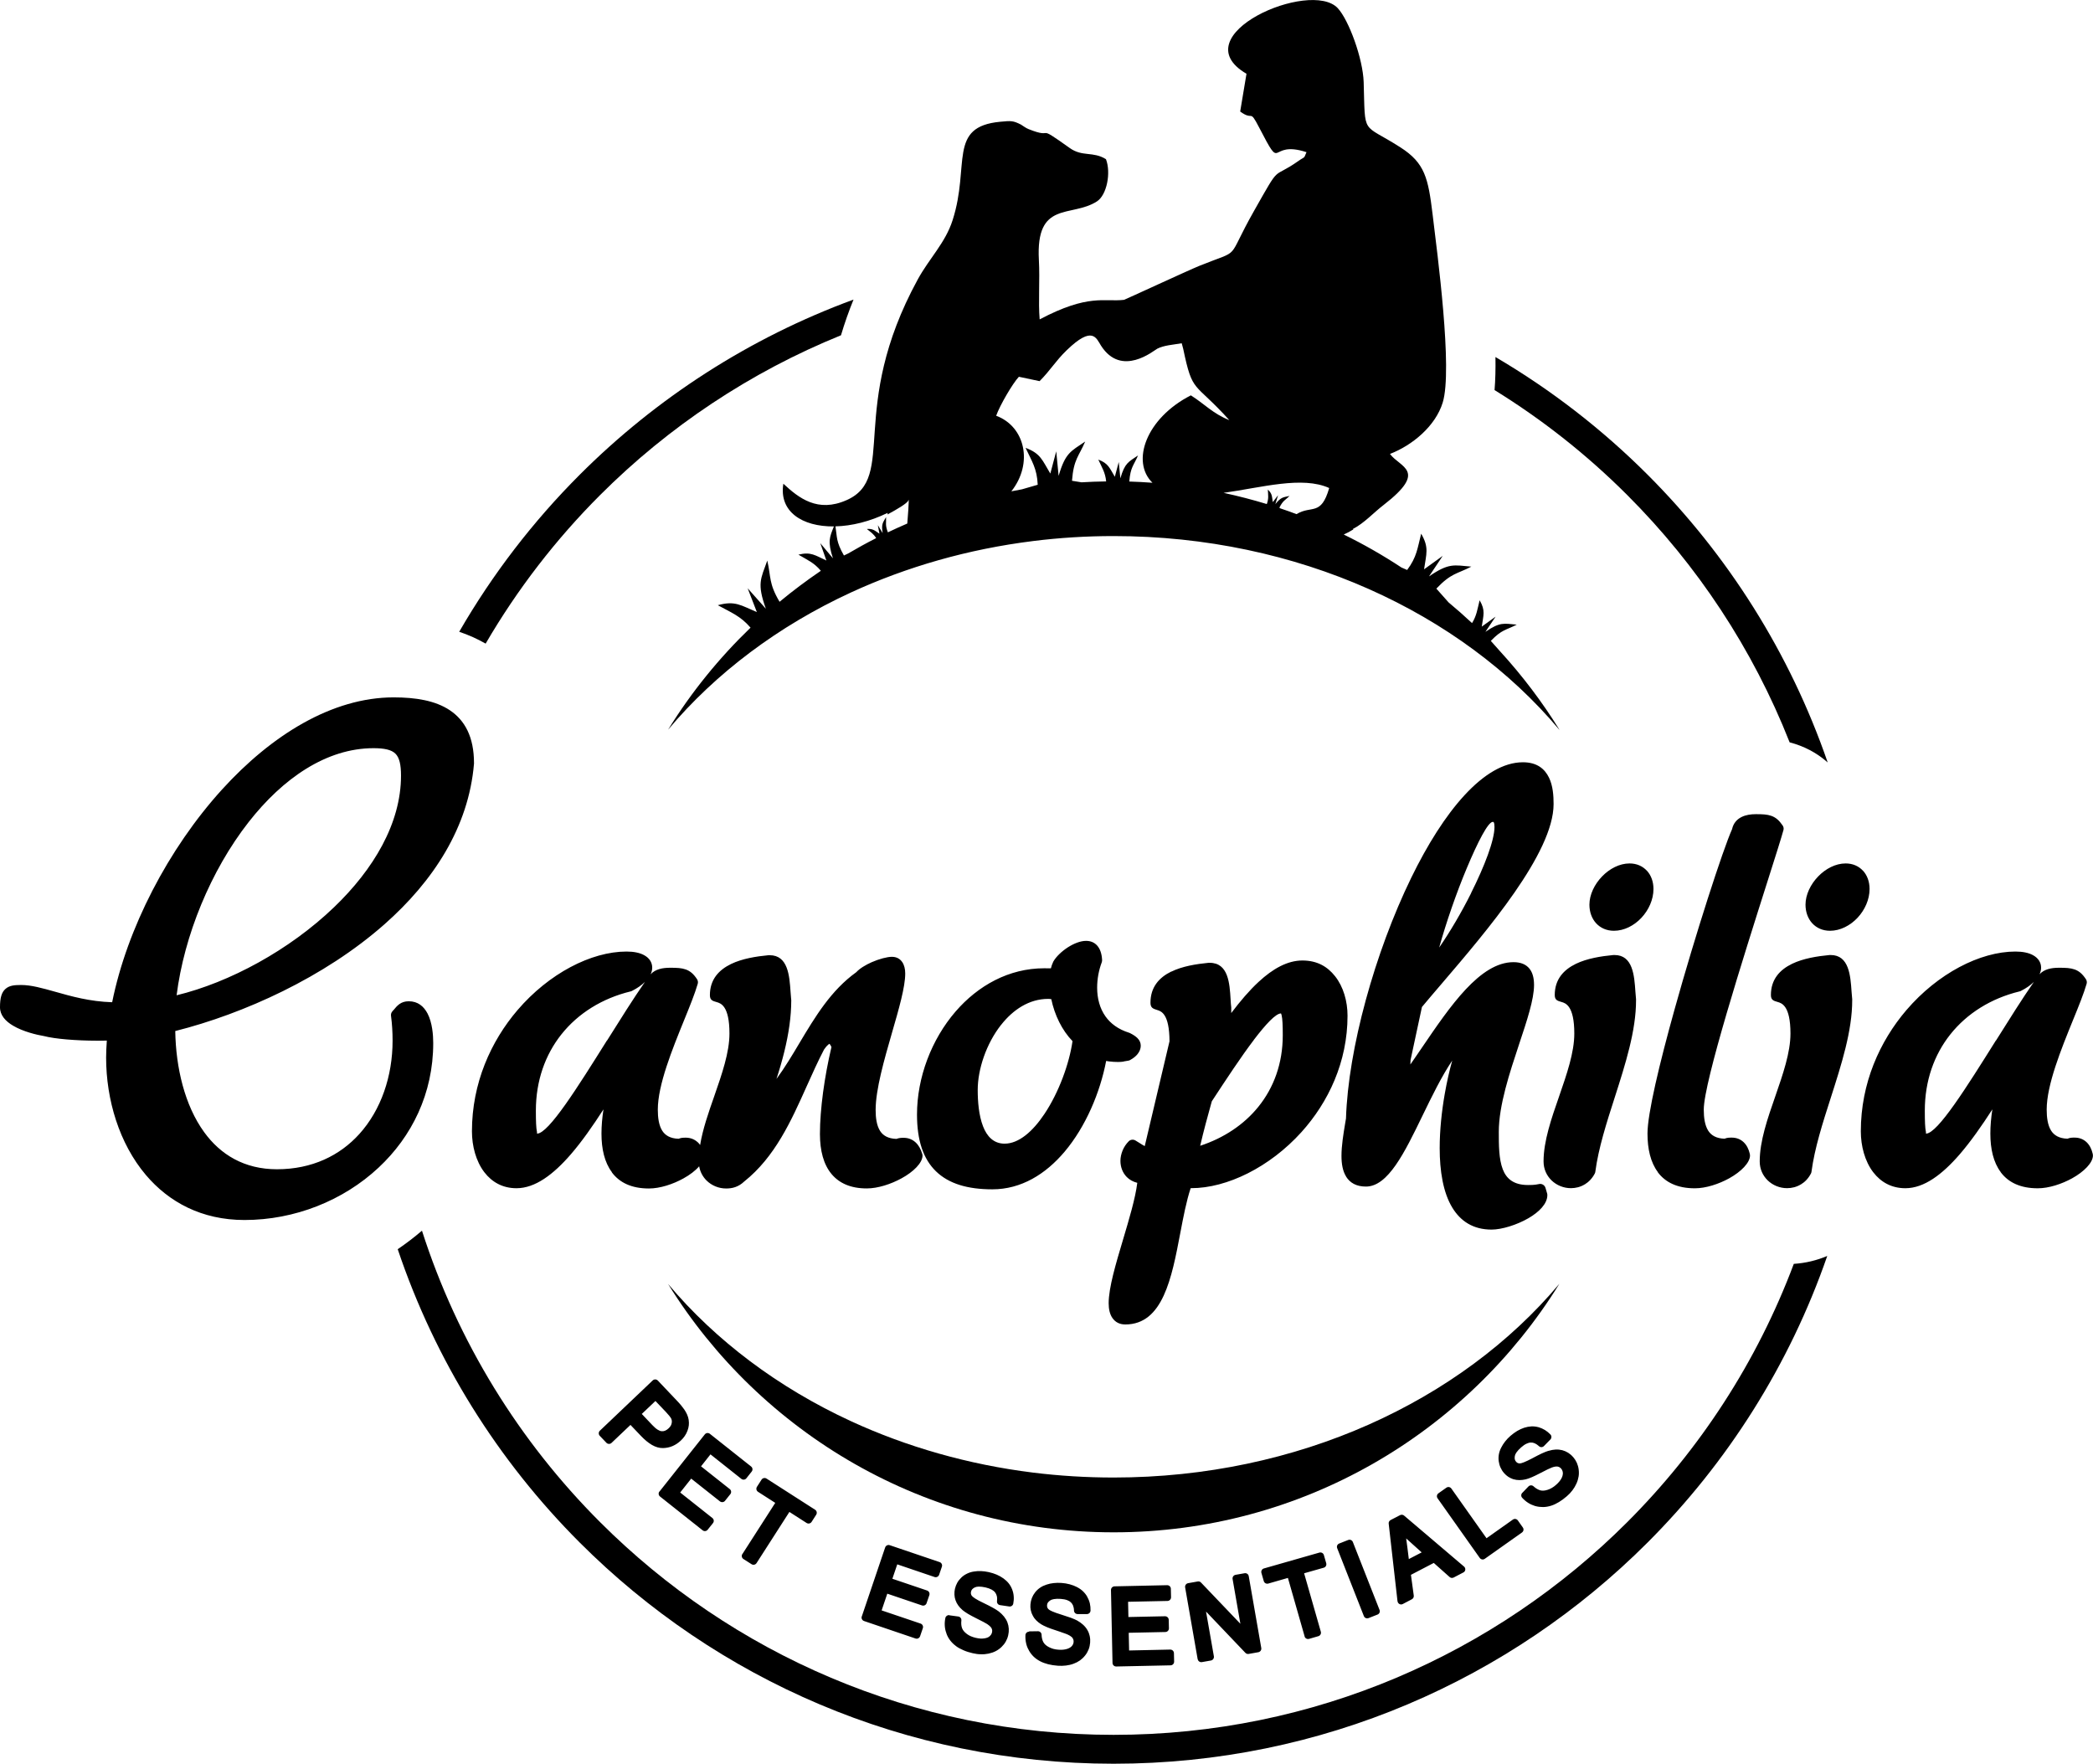
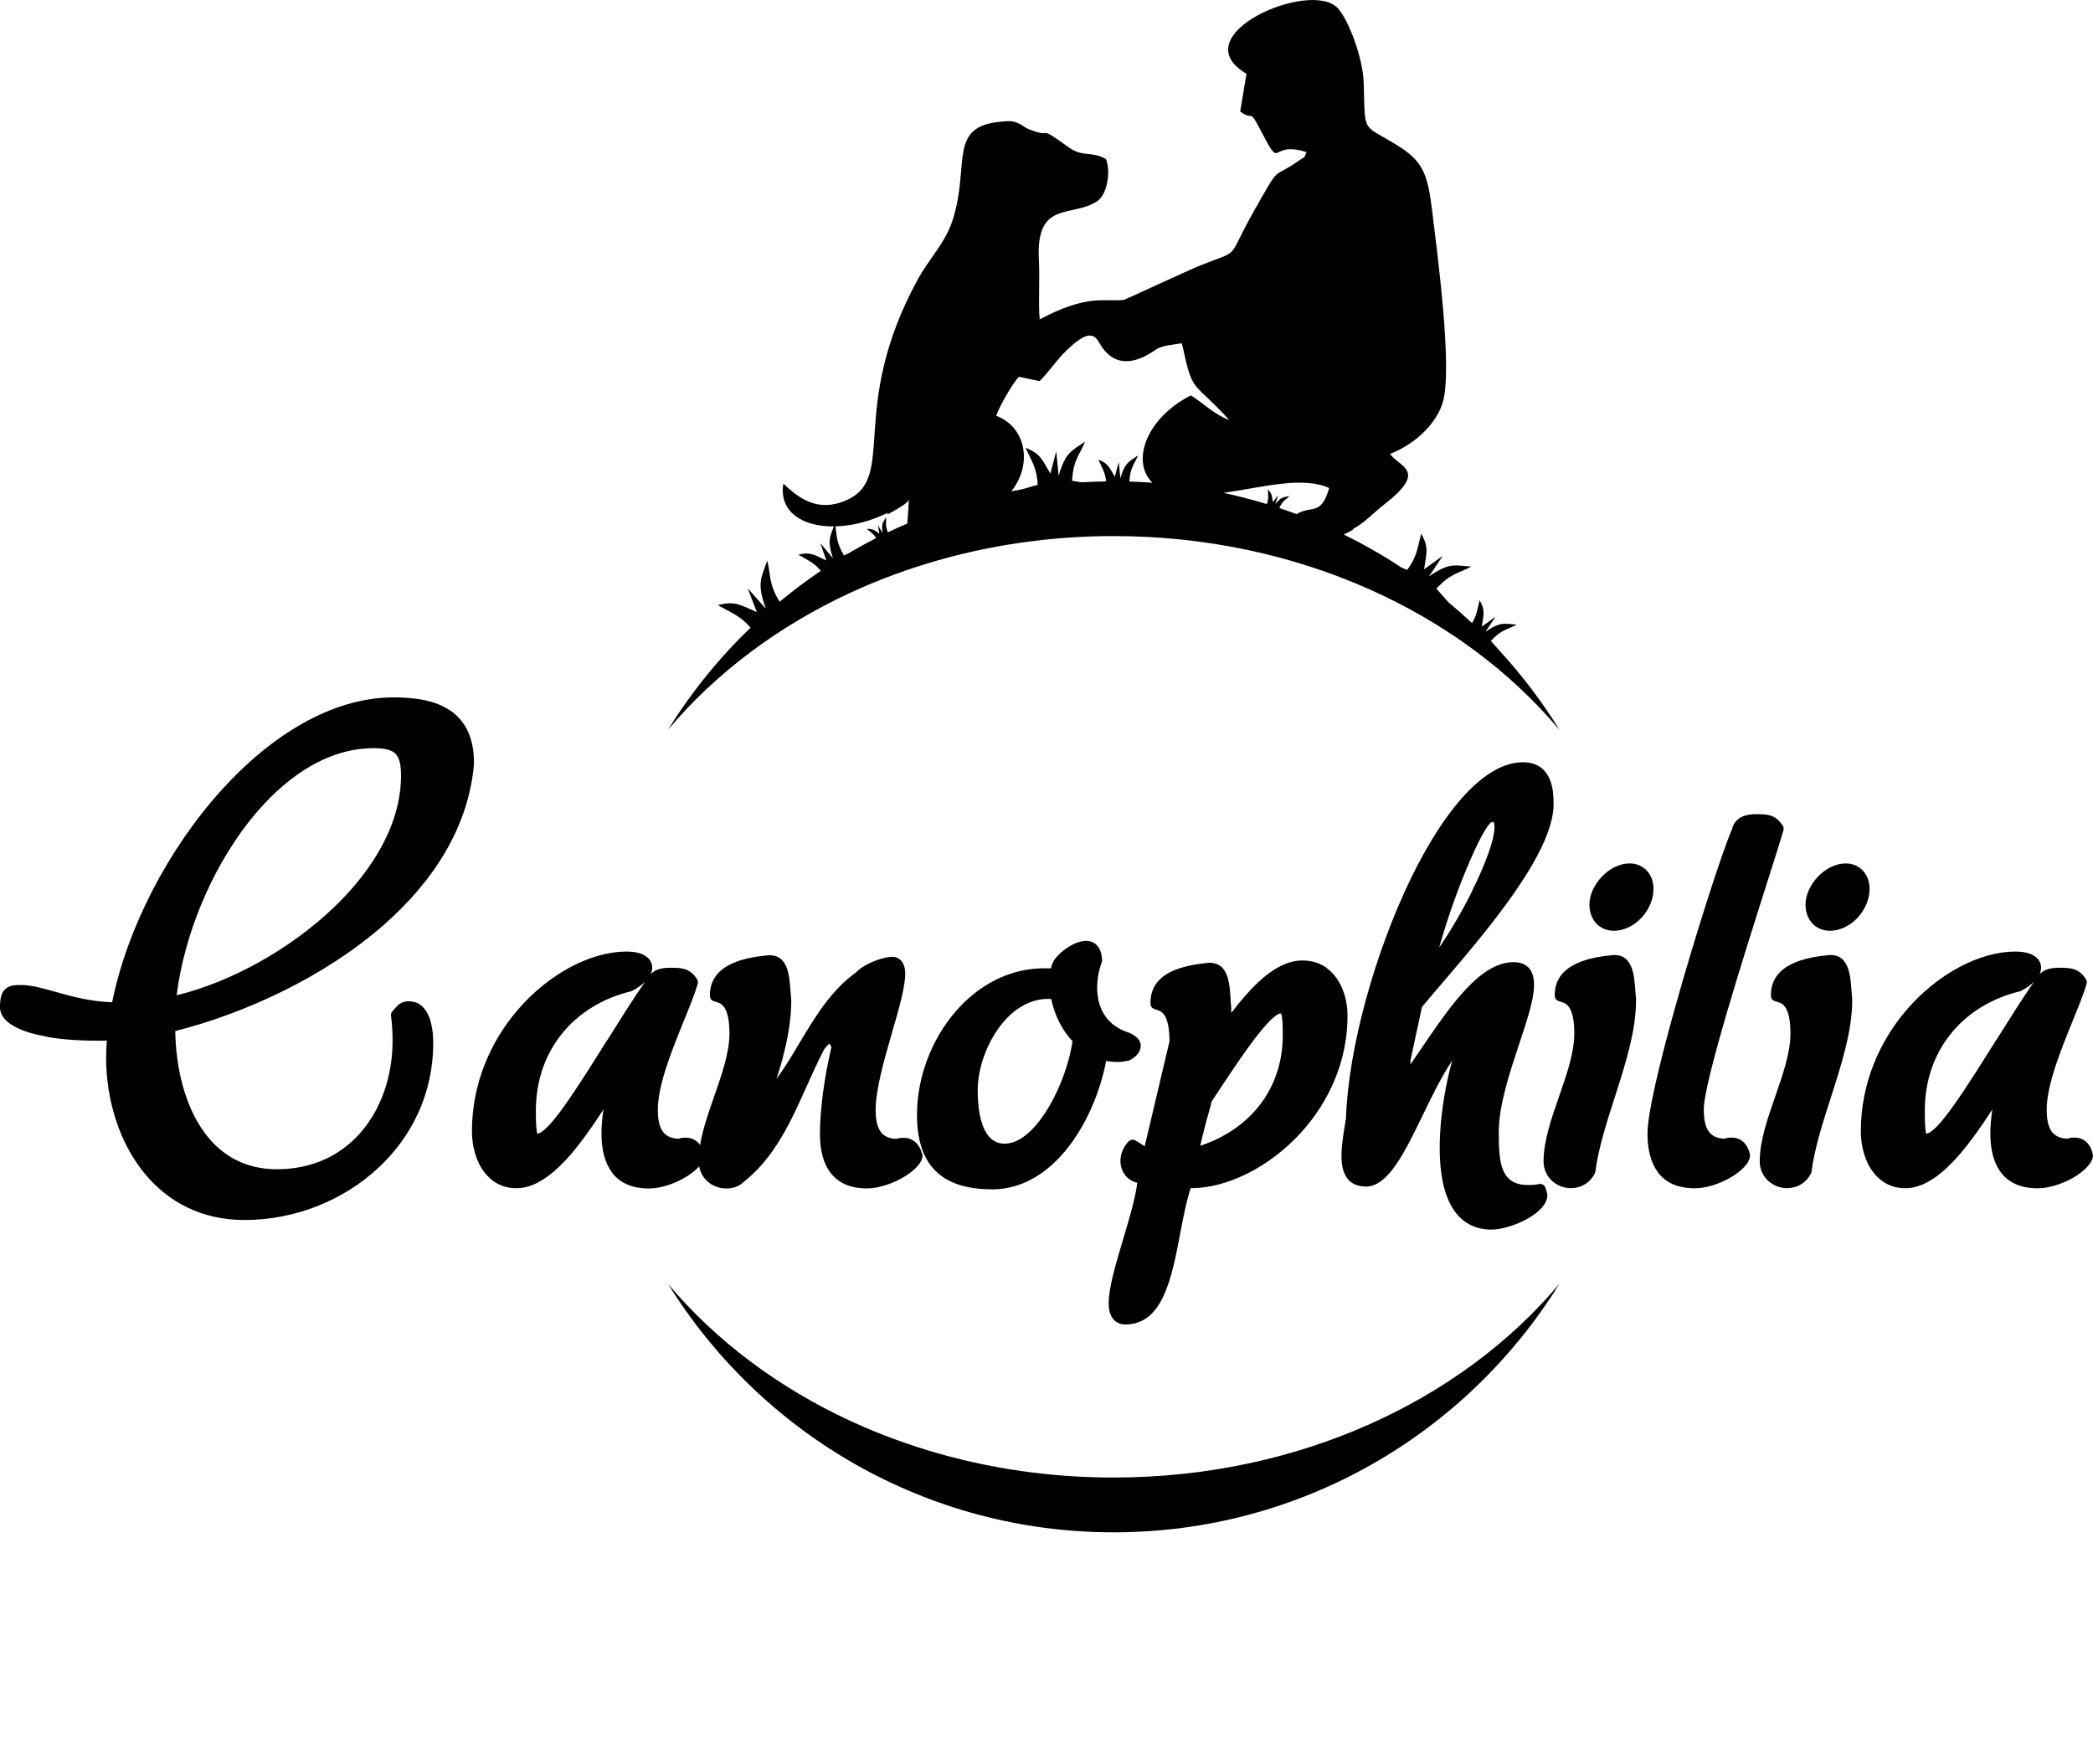
<svg xmlns="http://www.w3.org/2000/svg" id="Layer_2" data-name="Layer 2" viewBox="0 0 325.43 274.22">
  <defs>
    <style>
      .cls-1 {
        fill-rule: evenodd;
      }
    </style>
  </defs>
  <g id="Layer_1-2" data-name="Layer 1">
    <g>
-       <path d="M236.68,232.13l.97-1.01c.21-.22.56-.23.78-.03.18.17.37.3.55.41.17.1.34.17.5.22.16.04.32.06.5.05h0c.19-.01.4-.05.62-.12.23-.07.46-.17.68-.3.23-.13.45-.29.66-.48.19-.16.35-.33.5-.51l.03-.03c.13-.16.23-.32.32-.48h0c.09-.17.15-.33.18-.48v-.02c.03-.13.04-.26.03-.37-.01-.12-.04-.24-.09-.35-.04-.1-.1-.2-.17-.28-.08-.09-.16-.16-.25-.21-.08-.05-.18-.09-.28-.11-.1-.02-.23-.02-.36,0h-.02c-.16.02-.33.07-.53.14-.14.05-.36.15-.66.29-.29.14-.68.34-1.16.59l-.04.02c-.48.25-.89.45-1.24.6-.38.16-.7.28-.97.34-.33.08-.66.12-.97.12-.33,0-.63-.04-.92-.13h-.03c-.28-.1-.54-.22-.78-.37-.24-.16-.47-.36-.68-.6-.22-.25-.4-.54-.54-.85-.14-.3-.23-.63-.28-.98-.05-.35-.04-.71.02-1.06.06-.35.18-.7.36-1.05.17-.33.37-.66.62-.97.24-.31.52-.6.83-.87.34-.29.69-.55,1.04-.76.36-.21.73-.38,1.09-.5.38-.12.75-.19,1.13-.21.38-.01.74.03,1.1.13h.02c.35.11.67.25.97.43.31.19.59.42.86.7.21.22.2.56,0,.77l-1.01,1.03c-.22.22-.57.22-.79,0l-.02-.02c-.21-.18-.41-.32-.62-.41-.2-.09-.41-.13-.61-.12h0c-.21,0-.43.07-.67.18-.26.12-.54.31-.83.57-.31.27-.55.53-.72.77-.15.21-.24.41-.27.59v.04c-.03.17-.03.32,0,.46.03.13.1.25.19.36h0c.08.1.17.17.26.21.09.04.2.07.32.07.12,0,.34-.06.65-.18.35-.14.79-.35,1.32-.63.57-.31,1.05-.55,1.45-.74.42-.19.76-.33,1.03-.41h.04c.38-.12.74-.18,1.08-.2.37-.02.72.02,1.04.1.33.09.63.22.92.4.28.18.54.4.77.67l.03.03c.22.26.4.54.54.85.14.32.24.66.29,1.03v.02c.05.36.05.73-.01,1.09-.06.37-.17.74-.34,1.11-.16.36-.37.71-.62,1.04-.25.33-.54.64-.87.92-.4.35-.81.65-1.22.9-.41.25-.81.44-1.22.57-.41.13-.82.2-1.23.21-.41,0-.81-.04-1.21-.15h-.02c-.39-.12-.75-.28-1.09-.49-.34-.21-.66-.48-.95-.8-.21-.22-.19-.57.02-.78M230.07,242.22l-6.55-9.26c-.18-.25-.12-.6.14-.78l1.23-.87c.25-.18.6-.12.78.14l5.46,7.72,4.1-2.9c.25-.18.6-.12.78.14l.77,1.09c.18.25.12.6-.14.78l-5.78,4.09c-.25.18-.6.12-.78-.14ZM219.05,242.41l2-1.04-2.41-2.17c.16,1.07.27,2.14.41,3.21ZM217.29,248.96l-1.37-12.06c-.03-.24.1-.45.3-.56l1.47-.76c.22-.12.49-.07.66.1l9.29,7.9c.23.2.26.55.06.78-.05.06-.1.1-.17.13l-1.51.79c-.22.11-.47.07-.64-.09l-2.45-2.18-3.55,1.85.44,3.23c.03.24-.09.46-.3.57l-1.41.74c-.27.14-.61.04-.75-.24-.04-.07-.06-.14-.06-.21ZM212.06,251.27l-4.15-10.56c-.11-.29.03-.61.32-.72l1.4-.55c.29-.11.61.03.72.32l4.15,10.56c.11.29-.03.61-.32.72l-1.4.55c-.29.11-.61-.03-.72-.32ZM202.85,254.43l-2.6-9.09-3.06.88c-.3.08-.61-.09-.69-.38l-.37-1.28c-.08-.3.09-.61.38-.69l8.64-2.47c.3-.08.61.09.69.38l.37,1.28c.08.3-.09.61-.38.69l-3.06.87,2.6,9.09c.08.3-.09.61-.39.69l-1.45.42c-.3.08-.61-.09-.69-.39ZM186.22,257.99l-1.95-11.18c-.05-.3.15-.59.45-.65l1.52-.27c.2-.03.39.04.51.18l6.11,6.4-1.21-6.96c-.05-.3.15-.59.45-.65l1.42-.25c.3-.05.59.15.64.45l1.95,11.18c.05.3-.15.59-.45.65l-1.52.27c-.2.03-.39-.04-.52-.19l-6.1-6.4,1.22,6.96c.05.3-.15.59-.45.65l-1.42.25c-.3.05-.59-.15-.64-.45ZM172.98,258.56l-.24-11.34c0-.31.24-.56.55-.57l8.19-.18c.31,0,.56.24.57.55l.03,1.33c0,.31-.24.56-.55.57l-6.13.13.05,2.37,5.7-.12c.31,0,.56.24.57.55l.03,1.33c0,.31-.24.56-.55.57l-5.7.12.06,2.75,6.4-.14c.31,0,.56.24.57.55l.03,1.33c0,.31-.24.56-.55.57l-8.46.18c-.31,0-.56-.24-.57-.55ZM160,253.65l1.39-.02c.3,0,.55.24.56.54,0,.24.04.47.09.67.05.19.11.36.2.51.08.14.19.27.32.39.14.13.32.25.53.36.21.11.44.2.68.27.25.07.51.11.8.13.26.02.5.02.72,0,.21-.02.42-.06.61-.12h.02c.17-.06.32-.13.44-.2.12-.07.22-.16.3-.25.08-.1.15-.2.19-.3.04-.1.07-.21.08-.32h0c0-.12,0-.23-.02-.32-.03-.1-.07-.19-.12-.28-.06-.09-.14-.18-.26-.26-.13-.1-.29-.2-.49-.29-.13-.06-.35-.15-.67-.26h-.02c-.33-.13-.74-.26-1.21-.42-.53-.17-.98-.33-1.34-.48l-.04-.02c-.36-.15-.66-.3-.87-.43-.29-.18-.55-.39-.77-.61-.23-.23-.41-.48-.55-.75v-.03c-.15-.26-.24-.53-.3-.81-.06-.29-.08-.59-.05-.9.03-.34.1-.67.22-.98.12-.31.29-.61.5-.88.22-.28.48-.53.78-.73.29-.2.63-.36,1-.48.35-.12.73-.2,1.12-.24.38-.04.79-.05,1.2-.02.45.03.87.1,1.28.21.41.11.78.25,1.13.43l.03.02c.35.18.65.39.91.64.27.26.5.55.68.88v.03c.18.31.31.64.39.99.08.35.11.72.1,1.1-.01.31-.27.55-.58.54h-1.43c-.3,0-.55-.24-.56-.54,0-.29-.06-.55-.14-.77-.08-.2-.19-.37-.34-.51h-.01c-.15-.15-.35-.27-.58-.35-.27-.1-.6-.16-.99-.19-.41-.03-.76-.02-1.05.03-.26.04-.46.12-.61.22-.15.11-.27.22-.35.34-.07.11-.11.24-.12.39,0,.13,0,.24.04.34.03.09.09.19.17.27h0c.09.1.28.21.57.34.35.15.8.32,1.37.49.61.19,1.12.36,1.54.51.43.16.77.31,1.01.44h0c.35.2.66.42.92.66.27.25.49.52.66.82.17.29.29.61.36.93v.03c.07.32.09.65.06,1-.03.35-.1.7-.23,1.03-.13.33-.3.64-.53.93-.23.3-.5.56-.8.78l-.03.02c-.3.21-.63.38-.99.51-.37.14-.77.23-1.18.28-.4.05-.83.06-1.27.03-.54-.04-1.04-.12-1.49-.23-.46-.12-.88-.27-1.26-.47-.38-.2-.72-.44-1.01-.72-.29-.28-.54-.61-.74-.97v-.02c-.21-.35-.35-.72-.43-1.11-.09-.4-.12-.81-.1-1.24.01-.3.27-.54.57-.53ZM147.6,251.15l1.4.19c.3.04.51.31.48.61-.03.25-.03.48-.01.68.02.19.06.37.12.53.06.15.14.3.26.44.12.15.28.3.47.44l.02.02c.19.14.39.25.61.35.24.1.5.19.78.25.25.06.49.09.71.11.22.01.42,0,.62-.03.19-.03.35-.07.49-.13.13-.05.24-.12.33-.21l.03-.02c.08-.08.15-.16.21-.25v-.02c.06-.09.1-.18.12-.29.03-.11.03-.22.03-.32,0-.1-.04-.2-.08-.29v-.02c-.05-.09-.12-.18-.21-.28-.11-.12-.26-.23-.44-.36l-.02-.02c-.12-.08-.33-.2-.6-.34-.29-.15-.67-.35-1.16-.59-.49-.24-.9-.47-1.25-.67-.35-.21-.63-.41-.84-.58-.26-.22-.48-.46-.67-.72-.19-.26-.33-.53-.43-.82-.1-.28-.16-.58-.17-.88-.01-.3.01-.6.08-.9.08-.34.2-.65.36-.94.16-.29.38-.56.63-.8.25-.25.55-.45.88-.61.32-.16.67-.27,1.06-.33.37-.06.75-.09,1.14-.07.39.02.79.07,1.19.16.44.1.86.23,1.23.39.38.16.73.36,1.05.59l.03.02c.31.23.58.48.8.76.23.29.41.62.54.97.13.35.21.7.23,1.06.03.36,0,.73-.07,1.1-.05.3-.33.49-.63.45l-1.43-.21c-.3-.04-.51-.32-.47-.62.03-.29.03-.56-.03-.79-.05-.21-.14-.4-.26-.56-.13-.17-.31-.31-.54-.44-.26-.14-.57-.25-.95-.34-.4-.09-.75-.13-1.04-.13-.26,0-.47.05-.64.13-.17.08-.3.18-.4.29-.09.1-.15.23-.18.37-.03.12-.03.24-.01.34.02.1.06.2.13.3.07.1.25.24.52.42.32.2.75.44,1.29.69.57.27,1.05.52,1.45.74.41.23.72.42.94.59h0c.32.25.59.52.81.79.23.29.41.59.53.91.12.32.19.64.21.98.02.33-.01.67-.09,1.02-.08.35-.21.68-.38.98-.17.3-.39.58-.66.84-.27.26-.58.48-.91.65-.33.17-.69.29-1.1.38-.39.08-.79.12-1.2.1-.41,0-.83-.06-1.26-.16-.53-.12-1.01-.27-1.44-.46-.44-.19-.84-.4-1.17-.65l-.03-.03c-.34-.25-.62-.53-.86-.84-.25-.32-.45-.68-.59-1.07v-.03c-.15-.38-.23-.76-.26-1.16-.03-.4,0-.81.09-1.24.06-.29.33-.48.62-.44ZM133.99,251.35l3.64-10.75c.1-.29.42-.45.71-.35l7.76,2.63c.29.1.45.42.35.71l-.43,1.26c-.1.29-.42.45-.71.35l-5.8-1.97-.76,2.24,5.4,1.83c.29.1.45.42.35.71l-.43,1.26c-.1.29-.42.45-.71.35l-5.4-1.83-.88,2.6,6.06,2.05c.29.1.45.42.35.71l-.43,1.26c-.1.29-.42.45-.71.35l-8.01-2.72c-.29-.1-.45-.42-.35-.71ZM115.43,241.63l5.11-7.96-2.68-1.72c-.26-.17-.33-.51-.17-.77l.72-1.12c.17-.26.51-.33.77-.17l7.56,4.85c.26.17.33.51.17.77l-.72,1.12c-.17.26-.51.33-.77.17l-2.68-1.72-5.11,7.96c-.17.26-.51.33-.77.17l-1.27-.81c-.26-.17-.33-.51-.17-.77ZM102.54,231.91l7.05-8.89c.19-.24.54-.28.78-.09l6.42,5.09c.24.19.28.54.09.78l-.83,1.05c-.19.24-.54.28-.78.09l-4.8-3.81-1.47,1.86,4.47,3.54c.24.19.28.54.09.78l-.83,1.04c-.19.24-.54.28-.79.09l-4.47-3.54-1.71,2.16,5.01,3.97c.24.19.28.54.09.78l-.83,1.04c-.19.24-.54.28-.78.09l-6.63-5.26c-.24-.19-.28-.54-.09-.78ZM99.8,219.86l1.63,1.72c.3.32.58.56.84.72.22.14.43.22.62.23h0c.18.01.36-.01.52-.08.18-.07.37-.2.56-.38.13-.13.24-.26.32-.39.07-.13.12-.26.15-.41v-.02c.03-.14.03-.27.01-.39-.02-.12-.06-.25-.12-.36-.05-.09-.14-.21-.26-.36-.14-.16-.32-.37-.54-.61l-1.62-1.7-2.13,2.02ZM93.27,222.45l8.22-7.82c.22-.21.58-.2.79.02l2.95,3.11c.27.28.5.54.69.77.19.23.35.44.48.63.18.26.32.52.44.79.12.27.2.55.24.82v.02c.04.27.05.55.02.82-.03.28-.1.56-.21.85-.1.28-.25.56-.42.81-.17.25-.37.49-.61.71-.4.38-.83.66-1.29.86-.47.2-.96.3-1.49.31-.56.01-1.13-.15-1.72-.49l-.03-.02c-.54-.32-1.1-.78-1.68-1.39l-1.62-1.7-2.95,2.8c-.22.21-.58.2-.79-.02l-1.04-1.09c-.21-.22-.2-.58.02-.79Z" />
-       <path d="M71.4,98.23c5.17-8.95,11.48-17.16,18.74-24.42,11.93-11.93,26.42-21.3,42.57-27.23-.74,1.82-1.39,3.67-1.95,5.55-14.13,5.73-26.85,14.24-37.45,24.84-6.88,6.88-12.87,14.64-17.8,23.1-1.28-.73-2.65-1.35-4.11-1.84M284.11,195.28c-5.87,16.95-15.52,32.14-27.94,44.56-21.25,21.25-50.6,34.39-83.02,34.39s-61.77-13.14-83.01-34.39c-12.68-12.68-22.46-28.24-28.3-45.61,1.31-.89,2.57-1.85,3.77-2.88,5.55,17.3,15.15,32.78,27.7,45.32,20.43,20.43,48.67,33.07,79.85,33.07s59.42-12.64,79.85-33.07c11.28-11.28,20.19-24.94,25.9-40.16,1.83-.12,3.58-.54,5.2-1.23ZM232.52,55.51c8.65,5.08,16.6,11.24,23.65,18.29,12.46,12.46,22.14,27.72,28.01,44.75-1.74-1.54-3.71-2.55-5.92-3.13-5.73-14.54-14.39-27.6-25.25-38.45-6.2-6.2-13.13-11.69-20.63-16.32.13-1.56.17-3.3.14-5.14Z" />
      <path class="cls-1" d="M242.43,199.64c-15.3,18.2-40.63,30.09-69.28,30.09-4.24,0-8.42-.26-12.49-.76-10.15-1.26-19.71-4.02-28.35-8-11.31-5.22-21.04-12.54-28.43-21.33,14.35,23.17,40.01,38.61,69.28,38.61s54.92-15.44,69.28-38.61" />
      <path class="cls-1" d="M171.99,74.84c-.14-1.38-.63-2.1-1.22-3.38,1.57.59,1.73,1.28,2.57,2.67l.61-2.3.25,2.54c.7-2.41,1.26-2.54,2.75-3.56-.66,1.55-1.19,1.81-1.36,4.06h0c1.21.04,2.41.1,3.6.19-3.36-3.26-1.02-10.02,5.97-13.59,2.13,1.34,3.43,2.85,5.98,3.85-5.55-6.14-5.68-3.99-7.17-11.09l-.23-.86c-1.32.23-2.77.31-3.81.85-.53.28-5.55,4.51-8.74-.48-.74-1.16-1.3-3.19-5.34.72-1.78,1.73-2.47,3.05-4.21,4.8l-3.22-.68c-.96,1.02-2.95,4.42-3.53,6.06,4.5,1.67,5.8,7.4,2.36,11.75.55-.11,1.1-.21,1.65-.31l2.45-.71c-.11-2.52-.9-3.62-1.89-5.74,2.36.88,2.6,1.93,3.85,4l.92-3.46.37,3.82c1.06-3.62,1.89-3.81,4.13-5.34-.99,2.33-1.79,2.72-2.05,6.1l1.48.24c1.26-.08,2.54-.12,3.81-.14M196.97,78.37c.32-.88.2-1.38.16-2.25.69.65.63,1.05.77,1.95l.82-1.07-.42,1.38c.89-1.11,1.21-1.05,2.21-1.27-.68.67-1.02.69-1.59,1.83l.17.11c.84.28,1.68.58,2.5.89,2.34-1.43,3.81.37,5.08-4.06-4.2-1.9-10.47-.08-16.42.75,2.27.49,4.51,1.07,6.71,1.74ZM136.23,83.67c-.41-.67-.83-.92-1.45-1.42.94-.08,1.2.23,1.96.73l-.25-1.33.75,1.24c-.23-1.4.02-1.6.53-2.49.04.94-.16,1.21.28,2.37,1-.48,2-.93,3.02-1.37h0s.36-4.35.17-3.61c-.11.44-1.85,1.45-3.25,2.2l.03-.25c-2.76,1.35-5.6,2.04-8.12,2.1.27,1.66.07,2.35,1.32,4.53l.65-.31c1.43-.84,2.88-1.64,4.36-2.39ZM242.43,113.44c-15.3-18.2-40.63-30.09-69.28-30.09-4.24,0-8.42.26-12.49.77-10.15,1.26-19.71,4.02-28.35,8-11.31,5.22-21.04,12.54-28.43,21.33,3.6-5.82,7.92-11.14,12.82-15.86-1.59-1.83-2.97-2.32-5.09-3.49,2.69-.75,3.59.03,6.07,1.07l-1.43-3.7,2.83,3.18c-1.41-3.93-.79-4.65.22-7.49.6,2.62.21,3.53,1.91,6.41,2.06-1.71,4.2-3.31,6.42-4.82-1.06-1.26-2.03-1.65-3.49-2.51,1.96-.48,2.59.11,4.35.91l-.95-2.7,1.97,2.36c-.86-2.65-.52-3.28.15-4.96-4.94.05-8.57-2.31-7.86-6.64,2.4,2.23,5.33,4.55,9.84,2.55,7.95-3.53.05-14.14,11.05-34.3,1.8-3.3,4.3-5.69,5.43-9.24,2.75-8.57-.81-14.53,7.42-15.29,1.67-.16,1.98-.18,3.22.45.13.07.43.31.56.37.09.05.2.13.3.18.1.05.22.11.32.15,4.26,1.7.79-1.06,6.38,2.93,1.99,1.42,3.61.48,5.64,1.74.81,2.1.14,5.58-1.41,6.57-3.99,2.56-9.53-.22-9.02,9.11.17,3.1-.11,6.52.12,9.23,7.63-4.03,10.01-2.68,13.12-3.04.11-.01,10.02-4.6,11.7-5.28,6.84-2.77,3.96-.51,8.52-8.56,4.31-7.62,2.6-4.73,6.92-7.77,1.05-.74.76-.23,1.23-1.35-6.1-1.99-3.54,3.54-7.38-3.87-1.54-2.97-.82-.9-2.93-2.45l.98-5.87c-10.21-5.98,9.97-14.77,14.2-10.19,1.71,1.85,3.9,7.81,4.02,11.49.26,8.51-.36,6.25,5.71,10.14,3.81,2.44,4.32,4.76,5.01,10.44.73,6.08,3.15,24.12,1.57,29.24-1.13,3.68-4.73,6.65-8.2,7.99,1.55,2.12,5.96,2.55-.96,7.91-.83.64-1.57,1.33-2.33,1.99h0s0,0,0,0c-.78.67-1.57,1.3-2.48,1.77l.08.06c-.48.3-.99.58-1.5.8,3.11,1.52,6.11,3.24,8.98,5.13l.88.38c1.51-2.02,1.6-3.37,2.18-5.64,1.27,2.18.79,3.14.45,5.54l2.9-2.09-2.13,3.19c3.11-2.13,3.88-1.75,6.58-1.52-2.25,1.17-3.11.97-5.44,3.42l1.9,2.14c1.25,1.04,2.46,2.11,3.65,3.22.72-1.17.82-2.11,1.18-3.55.94,1.61.58,2.32.33,4.1l2.15-1.55-1.58,2.36c2.3-1.58,2.87-1.29,4.87-1.12-1.66.87-2.3.72-4.03,2.53l1.45,1.63h0c3.43,3.75,6.52,7.82,9.21,12.17Z" />
      <path d="M310.35,161.78c2.05-3.27,4.09-6.52,5.89-9.11-.5.49-1.18.98-2.02,1.4-.07.04-.14.07-.22.08-4.39,1.07-8.14,3.39-10.76,6.69-2.49,3.14-3.96,7.17-3.96,11.85,0,1.64.04,2.7.17,3.3.04.2-.02.27.01.27,1.8,0,6.35-7.27,10.87-14.48M311.08,182.24c-1.14-1.52-1.61-3.61-1.61-5.99,0-1.18.11-2.45.31-3.76-1.65,2.56-3.34,4.97-5.06,6.97-2.74,3.17-5.57,5.29-8.46,5.29-2.18,0-3.83-.97-4.98-2.46l-.04-.05c-1.29-1.7-1.91-4.06-1.91-6.34,0-7.48,2.94-14,7.09-18.85,4.87-5.68,11.43-9.1,16.95-9.1,1.15,0,2.05.2,2.69.54.86.46,1.3,1.15,1.3,1.97,0,.33-.08.68-.25,1.03.36-.4.82-.65,1.34-.81.53-.16,1.11-.21,1.7-.21,1.04,0,1.76.03,2.41.26.71.25,1.23.7,1.77,1.52.13.2.18.46.11.71-.44,1.52-1.23,3.48-2.12,5.65-1.84,4.53-4.09,10.06-4.09,13.91,0,1.25.16,2.44.69,3.28.46.72,1.24,1.21,2.54,1.25.42-.17.73-.17,1.12-.17.74,0,1.37.25,1.86.72h0c.46.44.78,1.06.95,1.81.02.08.03.15.03.24,0,1.13-1.38,2.53-3.24,3.56-1.6.88-3.6,1.55-5.34,1.55-2.73,0-4.58-.93-5.76-2.5ZM289.67,135.38c.65.71,1.02,1.7,1.02,2.84,0,1.66-.75,3.28-1.87,4.48-1.14,1.21-2.69,2.02-4.28,2.02-1.15,0-2.09-.44-2.76-1.16-.68-.74-1.05-1.76-1.05-2.9,0-1.55.79-3.18,1.98-4.4,1.15-1.19,2.7-2.01,4.26-2.01,1.11,0,2.04.42,2.7,1.14ZM280.03,184.14c-.68.42-1.43.6-2.17.6-1.12,0-2.22-.44-3.02-1.22-.74-.73-1.23-1.73-1.23-2.94,0-3.16,1.21-6.65,2.43-10.15,1.17-3.38,2.35-6.77,2.35-9.73,0-4.34-1.36-4.73-1.99-4.91-.63-.18-1.05-.3-1.05-1.08,0-2.44,1.38-3.93,3.3-4.86,1.73-.83,3.9-1.18,5.82-1.36h.16c2.87-.01,3.09,3.2,3.26,5.69.03.42.06.82.1,1.18v.14c.01,4.76-1.66,9.97-3.32,15.15-1.27,3.94-2.53,7.88-3.01,11.53-.01.1-.04.2-.09.29-.4.76-.93,1.31-1.53,1.67ZM257.77,182.24c-1.14-1.52-1.61-3.61-1.61-5.99,0-3.1,1.86-10.88,4.21-19.31,3.27-11.75,7.51-24.82,8.94-28.02.2-.9.72-1.49,1.4-1.85l.08-.04c.66-.33,1.44-.44,2.21-.44,1.04,0,1.76.03,2.41.26.7.25,1.21.69,1.75,1.48.15.2.21.47.14.73-.3,1.11-1.26,4.15-2.53,8.13-3.66,11.51-9.86,31.05-9.86,35.33,0,1.25.16,2.44.69,3.28.46.72,1.24,1.21,2.54,1.25.42-.17.73-.17,1.12-.17.74,0,1.37.25,1.86.72h0c.46.44.78,1.06.95,1.81.02.08.03.15.03.24,0,1.13-1.38,2.53-3.24,3.56-1.6.88-3.6,1.55-5.34,1.55-2.73,0-4.58-.93-5.76-2.5ZM256.07,135.38c.65.71,1.02,1.7,1.02,2.84,0,1.66-.75,3.28-1.87,4.48-1.14,1.22-2.69,2.02-4.28,2.02-1.15,0-2.09-.44-2.76-1.16-.68-.74-1.05-1.76-1.05-2.9,0-1.55.79-3.18,1.98-4.4,1.15-1.19,2.7-2.01,4.26-2.01,1.11,0,2.04.42,2.7,1.14ZM246.42,184.14c-.68.42-1.43.6-2.17.6-1.12,0-2.22-.44-3.02-1.22-.74-.73-1.23-1.73-1.23-2.94,0-3.16,1.21-6.65,2.43-10.15,1.17-3.38,2.35-6.77,2.35-9.73,0-4.34-1.36-4.73-1.99-4.91-.63-.18-1.05-.3-1.05-1.08,0-2.44,1.38-3.93,3.3-4.86,1.73-.83,3.9-1.18,5.82-1.36h.16c2.87-.01,3.09,3.2,3.26,5.69.03.42.06.82.1,1.18v.14c.01,4.76-1.66,9.97-3.32,15.15-1.27,3.94-2.53,7.88-3.01,11.53-.01.1-.04.2-.09.29-.4.76-.93,1.3-1.53,1.67ZM228.73,138.85c2.1-4.18,3.64-8.21,3.64-10.27,0-.36-.04-.62-.13-.75-.02-.03-.06-.04-.14-.04-.72,0-2.32,3.09-4.04,7.2-1.59,3.78-3.18,8.37-4.29,12.34,1.7-2.46,3.48-5.49,4.97-8.47ZM209.31,182.95c-.54-.86-.73-1.99-.73-3.22,0-1.62.3-3.41.55-4.93l.15-.89c.34-10.81,4.49-25.83,10.15-37.44,5.01-10.28,11.29-17.95,17.36-17.95,2.18,0,3.39,1.01,4.06,2.4.61,1.26.71,2.79.71,4.1,0,7.6-10.42,19.77-17.34,27.86-1.18,1.38-2.26,2.64-3.13,3.69l-1.77,8.25-.03.69c.6-.85,1.2-1.75,1.82-2.65,4.36-6.41,9.02-13.26,14.21-13.26,1.15,0,1.95.35,2.49,1.01.5.63.71,1.48.71,2.54,0,2.23-1.09,5.51-2.31,9.17-1.48,4.47-3.17,9.53-3.17,13.67,0,2.01,0,4.21.62,5.82.55,1.43,1.66,2.44,3.91,2.44.26,0,.54,0,.8-.02.27-.02.56-.05.87-.12.45-.13.92.13,1.06.58l.24.82c.03.09.05.19.05.3,0,1.35-1.27,2.63-2.94,3.6-1.8,1.04-4.14,1.77-5.73,1.77-2.87,0-4.82-1.31-6.1-3.4-1.44-2.36-1.97-5.72-1.97-9.27,0-2.78.31-5.7.78-8.39.33-1.9.74-3.69,1.17-5.22-1.67,2.48-3.18,5.6-4.63,8.58-2.79,5.75-5.35,11.01-8.79,11.01-1.51,0-2.48-.59-3.08-1.54ZM182.13,151.07c1.71-.84,3.86-1.18,5.78-1.37h.16c2.93-.01,3.12,3.2,3.27,5.7.03.45.05.88.1,1.25v.14c.01.24,0,.48,0,.72,1.39-1.84,2.81-3.51,4.26-4.85,2.2-2.04,4.48-3.32,6.8-3.32s3.9.96,5.07,2.43c1.31,1.64,1.95,3.92,1.95,6.15,0,7.2-2.97,13.45-7.17,18.11-4.93,5.45-11.57,8.71-17.13,8.71h-.09c-.67,2.02-1.14,4.49-1.62,7.01-1.32,6.95-2.7,14.18-8.54,14.18-.89,0-1.54-.35-1.99-.98-.41-.58-.6-1.37-.6-2.31,0-2.43,1.11-6.13,2.24-9.92.94-3.16,1.91-6.38,2.21-8.81-.67-.17-1.21-.48-1.63-.9-.66-.67-.99-1.57-.99-2.52,0-.51.12-1.09.35-1.64.21-.5.53-.99.94-1.4.26-.26.68-.33,1.02-.14.25.14.46.27.67.41.26.17.53.34.8.48l3.85-16.3c-.02-4.27-1.28-4.67-1.91-4.86-.63-.2-1.05-.33-1.05-1.13,0-2.44,1.35-3.93,3.25-4.86ZM194.97,161.67c-1.98,2.6-4.27,6.08-6.55,9.56l-.11.39c-.55,1.98-1.14,4.12-1.7,6.53,3.68-1.21,6.81-3.29,9.05-6.07,2.39-2.96,3.79-6.74,3.79-11.11,0-1.55-.04-2.55-.18-3.13-.05-.19-.08-.27-.09-.27-.81,0-2.34,1.64-4.22,4.1ZM155.65,159.35c-2.31,2.94-3.63,6.92-3.63,10.12,0,1.75.16,3.94.83,5.66.59,1.53,1.62,2.69,3.35,2.69,2.23,0,4.4-1.93,6.19-4.61,2.25-3.36,3.87-7.84,4.37-11.33-.84-.87-1.53-1.89-2.07-2.97-.57-1.14-.98-2.35-1.23-3.56h-.04c-.16-.03-.32-.04-.44-.04-2.96,0-5.47,1.68-7.32,4.04ZM174.71,165.06c-.3.04-.6.06-.88.06-.45,0-.92-.03-1.4-.09l-.44-.07c-.94,4.9-3.17,10.21-6.46,14.11-2.94,3.48-6.73,5.85-11.24,5.85-3.87,0-6.78-.88-8.76-2.8-1.98-1.92-2.95-4.81-2.95-8.83,0-5.76,2.25-11.68,6-16.02,3.49-4.03,8.28-6.72,13.78-6.72.32,0,.58,0,.93.01h.11c.08-.33.19-.66.36-1.02l.02-.04c.42-.74,1.28-1.57,2.23-2.19l.05-.03c.91-.58,1.93-.99,2.8-.99.67,0,1.28.21,1.76.76.41.48.69,1.19.74,2.22,0,.11-.01.23-.05.34-.24.64-.42,1.3-.54,1.96-.12.66-.18,1.33-.18,2,0,1.66.41,3.22,1.3,4.47.79,1.11,1.98,2,3.63,2.52.05.01.11.03.16.06.52.26.89.51,1.16.77.37.37.53.76.53,1.21s-.18.9-.51,1.31c-.26.32-.63.62-1.1.88-.09.06-.19.1-.3.12-.22.04-.47.09-.76.13ZM94.39,161.78c2.05-3.27,4.09-6.52,5.89-9.11-.5.49-1.18.98-2.02,1.4-.07.04-.14.07-.22.08-4.39,1.07-8.14,3.39-10.76,6.69-2.49,3.14-3.96,7.17-3.96,11.85,0,1.64.04,2.7.17,3.3.04.2-.02.27.01.27,1.8,0,6.35-7.27,10.87-14.48ZM95.13,182.24c-1.14-1.52-1.61-3.61-1.61-5.99,0-1.18.11-2.45.31-3.76-1.65,2.56-3.34,4.98-5.06,6.97-2.74,3.17-5.57,5.29-8.46,5.29-2.18,0-3.83-.97-4.98-2.46l-.04-.05c-1.29-1.7-1.91-4.06-1.91-6.34,0-7.48,2.94-14,7.09-18.85,4.87-5.68,11.43-9.1,16.95-9.1,1.15,0,2.05.2,2.69.54.86.45,1.3,1.15,1.3,1.97,0,.33-.08.68-.25,1.03.36-.4.82-.65,1.34-.81.53-.16,1.11-.21,1.7-.21,1.04,0,1.76.03,2.41.26.71.25,1.23.7,1.77,1.52.13.2.18.46.11.71-.44,1.52-1.23,3.48-2.12,5.66-1.84,4.53-4.09,10.06-4.09,13.91,0,1.25.16,2.44.69,3.28.46.72,1.24,1.21,2.54,1.25.42-.17.73-.17,1.12-.17.71,0,1.33.24,1.82.68l.06.05c.13.12.25.26.35.41.4-2.45,1.3-5.04,2.21-7.63,1.17-3.37,2.35-6.75,2.35-9.7,0-4.33-1.36-4.71-1.99-4.89-.63-.18-1.05-.3-1.05-1.08,0-2.43,1.38-3.92,3.3-4.85,1.73-.83,3.9-1.18,5.82-1.36h.16c2.87-.01,3.09,3.2,3.26,5.68.03.43.06.83.09,1.13.01.06.02.12.02.18,0,2.58-.4,5.24-1.08,8.01-.34,1.39-.75,2.8-1.22,4.24,1.3-1.77,2.45-3.69,3.59-5.61,2.44-4.08,4.88-8.16,8.82-10.99.54-.59,1.45-1.13,2.39-1.55,1.15-.51,2.42-.84,3.14-.84s1.25.29,1.61.81c.32.46.47,1.08.47,1.79,0,2.09-.98,5.49-2.05,9.18-1.22,4.23-2.55,8.85-2.55,12.03,0,1.24.16,2.42.69,3.26.46.72,1.25,1.2,2.54,1.24.44-.17.82-.17,1.12-.17.74,0,1.36.25,1.86.71.47.43.81,1.03,1.03,1.77.03.09.05.18.05.28,0,1.13-1.4,2.53-3.28,3.55-1.63.89-3.66,1.56-5.39,1.56-2.52,0-4.28-.82-5.46-2.22-1.28-1.52-1.81-3.69-1.82-6.19v-.07c0-1.94.18-4.16.49-6.49.31-2.29.75-4.69,1.3-7.01-.09-.21-.18-.36-.27-.46l-.05-.05s-.06.04-.15.11l-.04.04c-.21.17-.43.43-.64.74-.95,1.81-1.8,3.72-2.67,5.65-2.46,5.49-4.95,11.05-9.75,14.88-.44.42-.9.69-1.38.86-.48.17-.96.22-1.44.22-1.13,0-2.23-.45-3.03-1.24-.58-.58-.99-1.32-1.15-2.21-.58.68-1.45,1.34-2.47,1.9-1.6.88-3.6,1.55-5.34,1.55-2.73,0-4.58-.93-5.76-2.5ZM38.66,127.82c-5.91,7.55-10.03,17.67-11.2,26.93,8.25-2,17.54-7.03,24.48-13.69,6.14-5.89,10.41-13.04,10.41-20.46,0-1.72-.25-2.81-.87-3.42-.62-.61-1.72-.85-3.4-.85-7.33,0-14.1,4.69-19.42,11.49ZM61.18,157.06c.57-.7,1.14-1.38,2.37-1.38,1.43,0,2.34.79,2.93,1.91.74,1.42.88,3.36.88,4.59,0,7.85-3.33,14.54-8.49,19.36-5.49,5.14-13.06,8.15-20.85,8.15-6.67,0-11.77-2.79-15.34-7-4.14-4.89-6.18-11.7-6.18-18.26,0-.84.05-1.73.11-2.64-.52.02-1.07.02-1.6.02-1.51,0-3.19-.07-4.69-.2-1.39-.12-2.65-.3-3.49-.52-1.09-.18-3.25-.69-4.79-1.61-1.18-.69-2.04-1.63-2.04-2.87,0-1.49.26-2.33.85-2.85.61-.54,1.37-.61,2.44-.61,1.57,0,3.29.49,5.29,1.05,2.47.7,5.39,1.53,8.86,1.63,2.31-11.45,8.7-23.84,17.07-33.06,7.72-8.5,17.16-14.34,26.7-14.34,3.41,0,6.47.49,8.73,2,2.33,1.56,3.76,4.13,3.76,8.23v.07c-.83,9.91-6.35,18.3-13.92,24.98-9.37,8.27-21.9,13.92-32.53,16.6.09,5.67,1.46,11.55,4.5,15.73,2.52,3.47,6.22,5.76,11.31,5.76,5.47,0,9.79-2.14,12.81-5.48,3.38-3.74,5.17-9,5.17-14.5,0-.69-.02-1.35-.06-1.98-.04-.64-.1-1.26-.18-1.87-.04-.24.02-.5.19-.7l.19-.23Z" />
    </g>
  </g>
</svg>